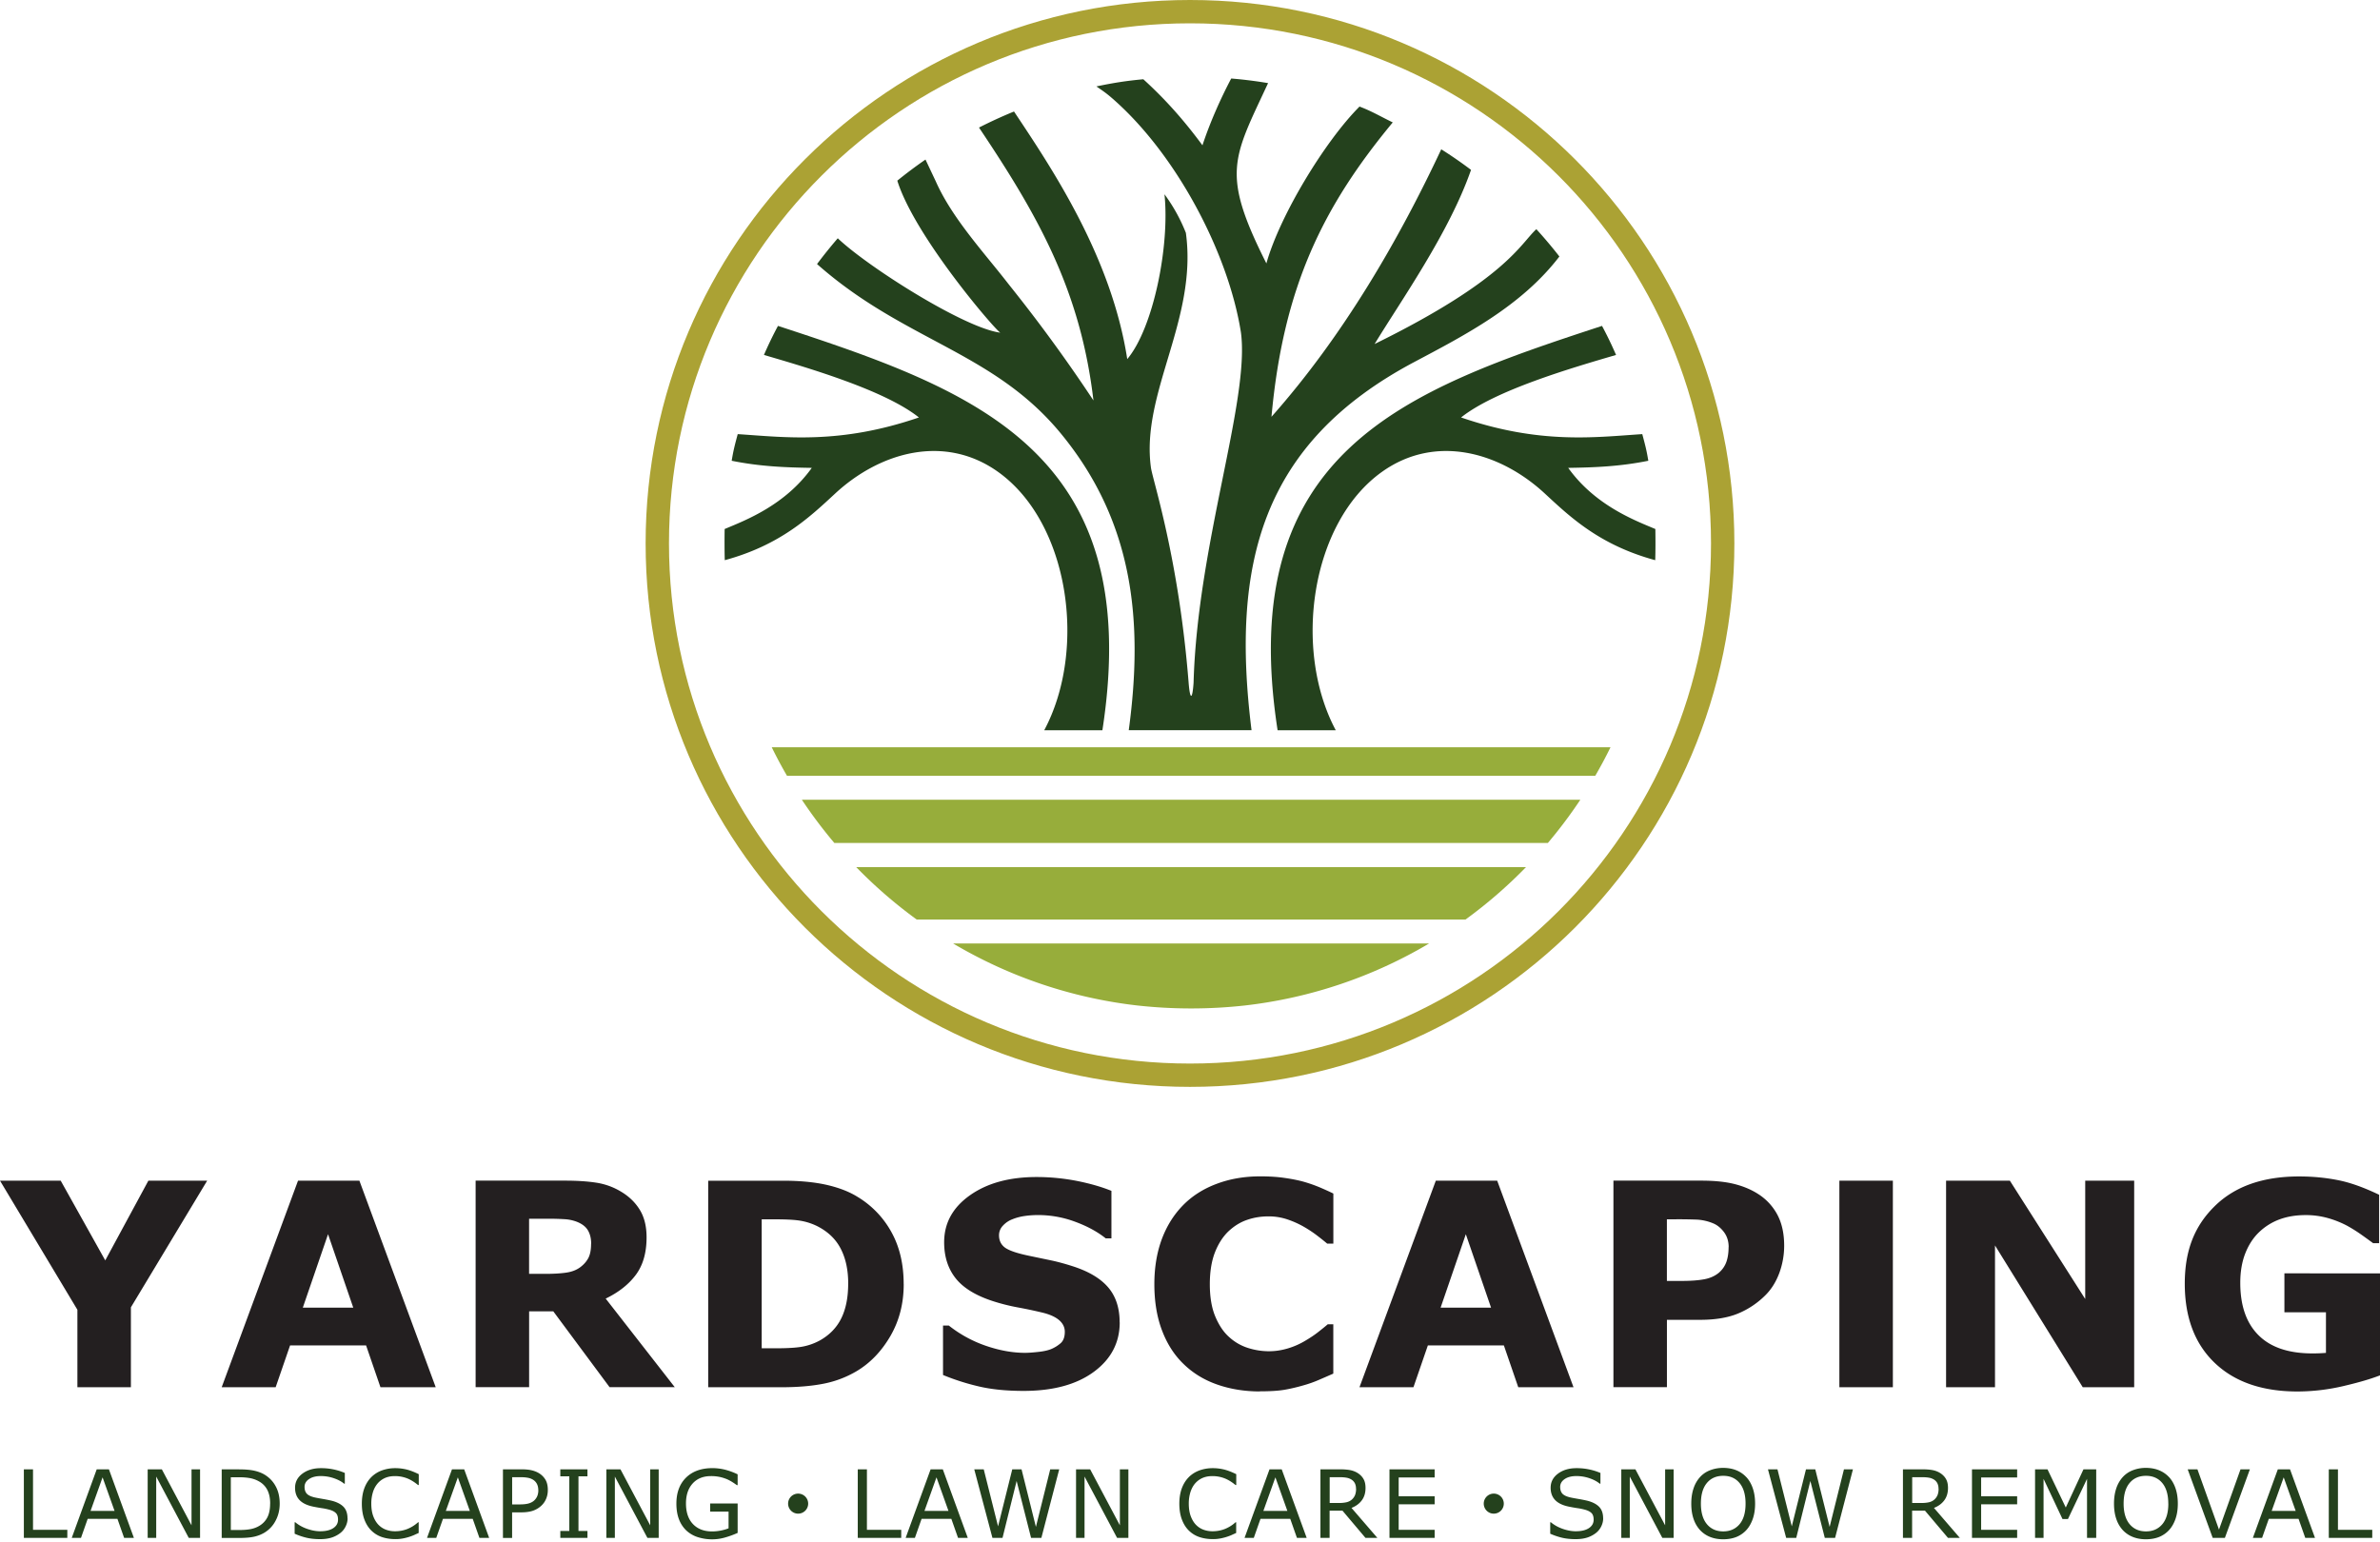
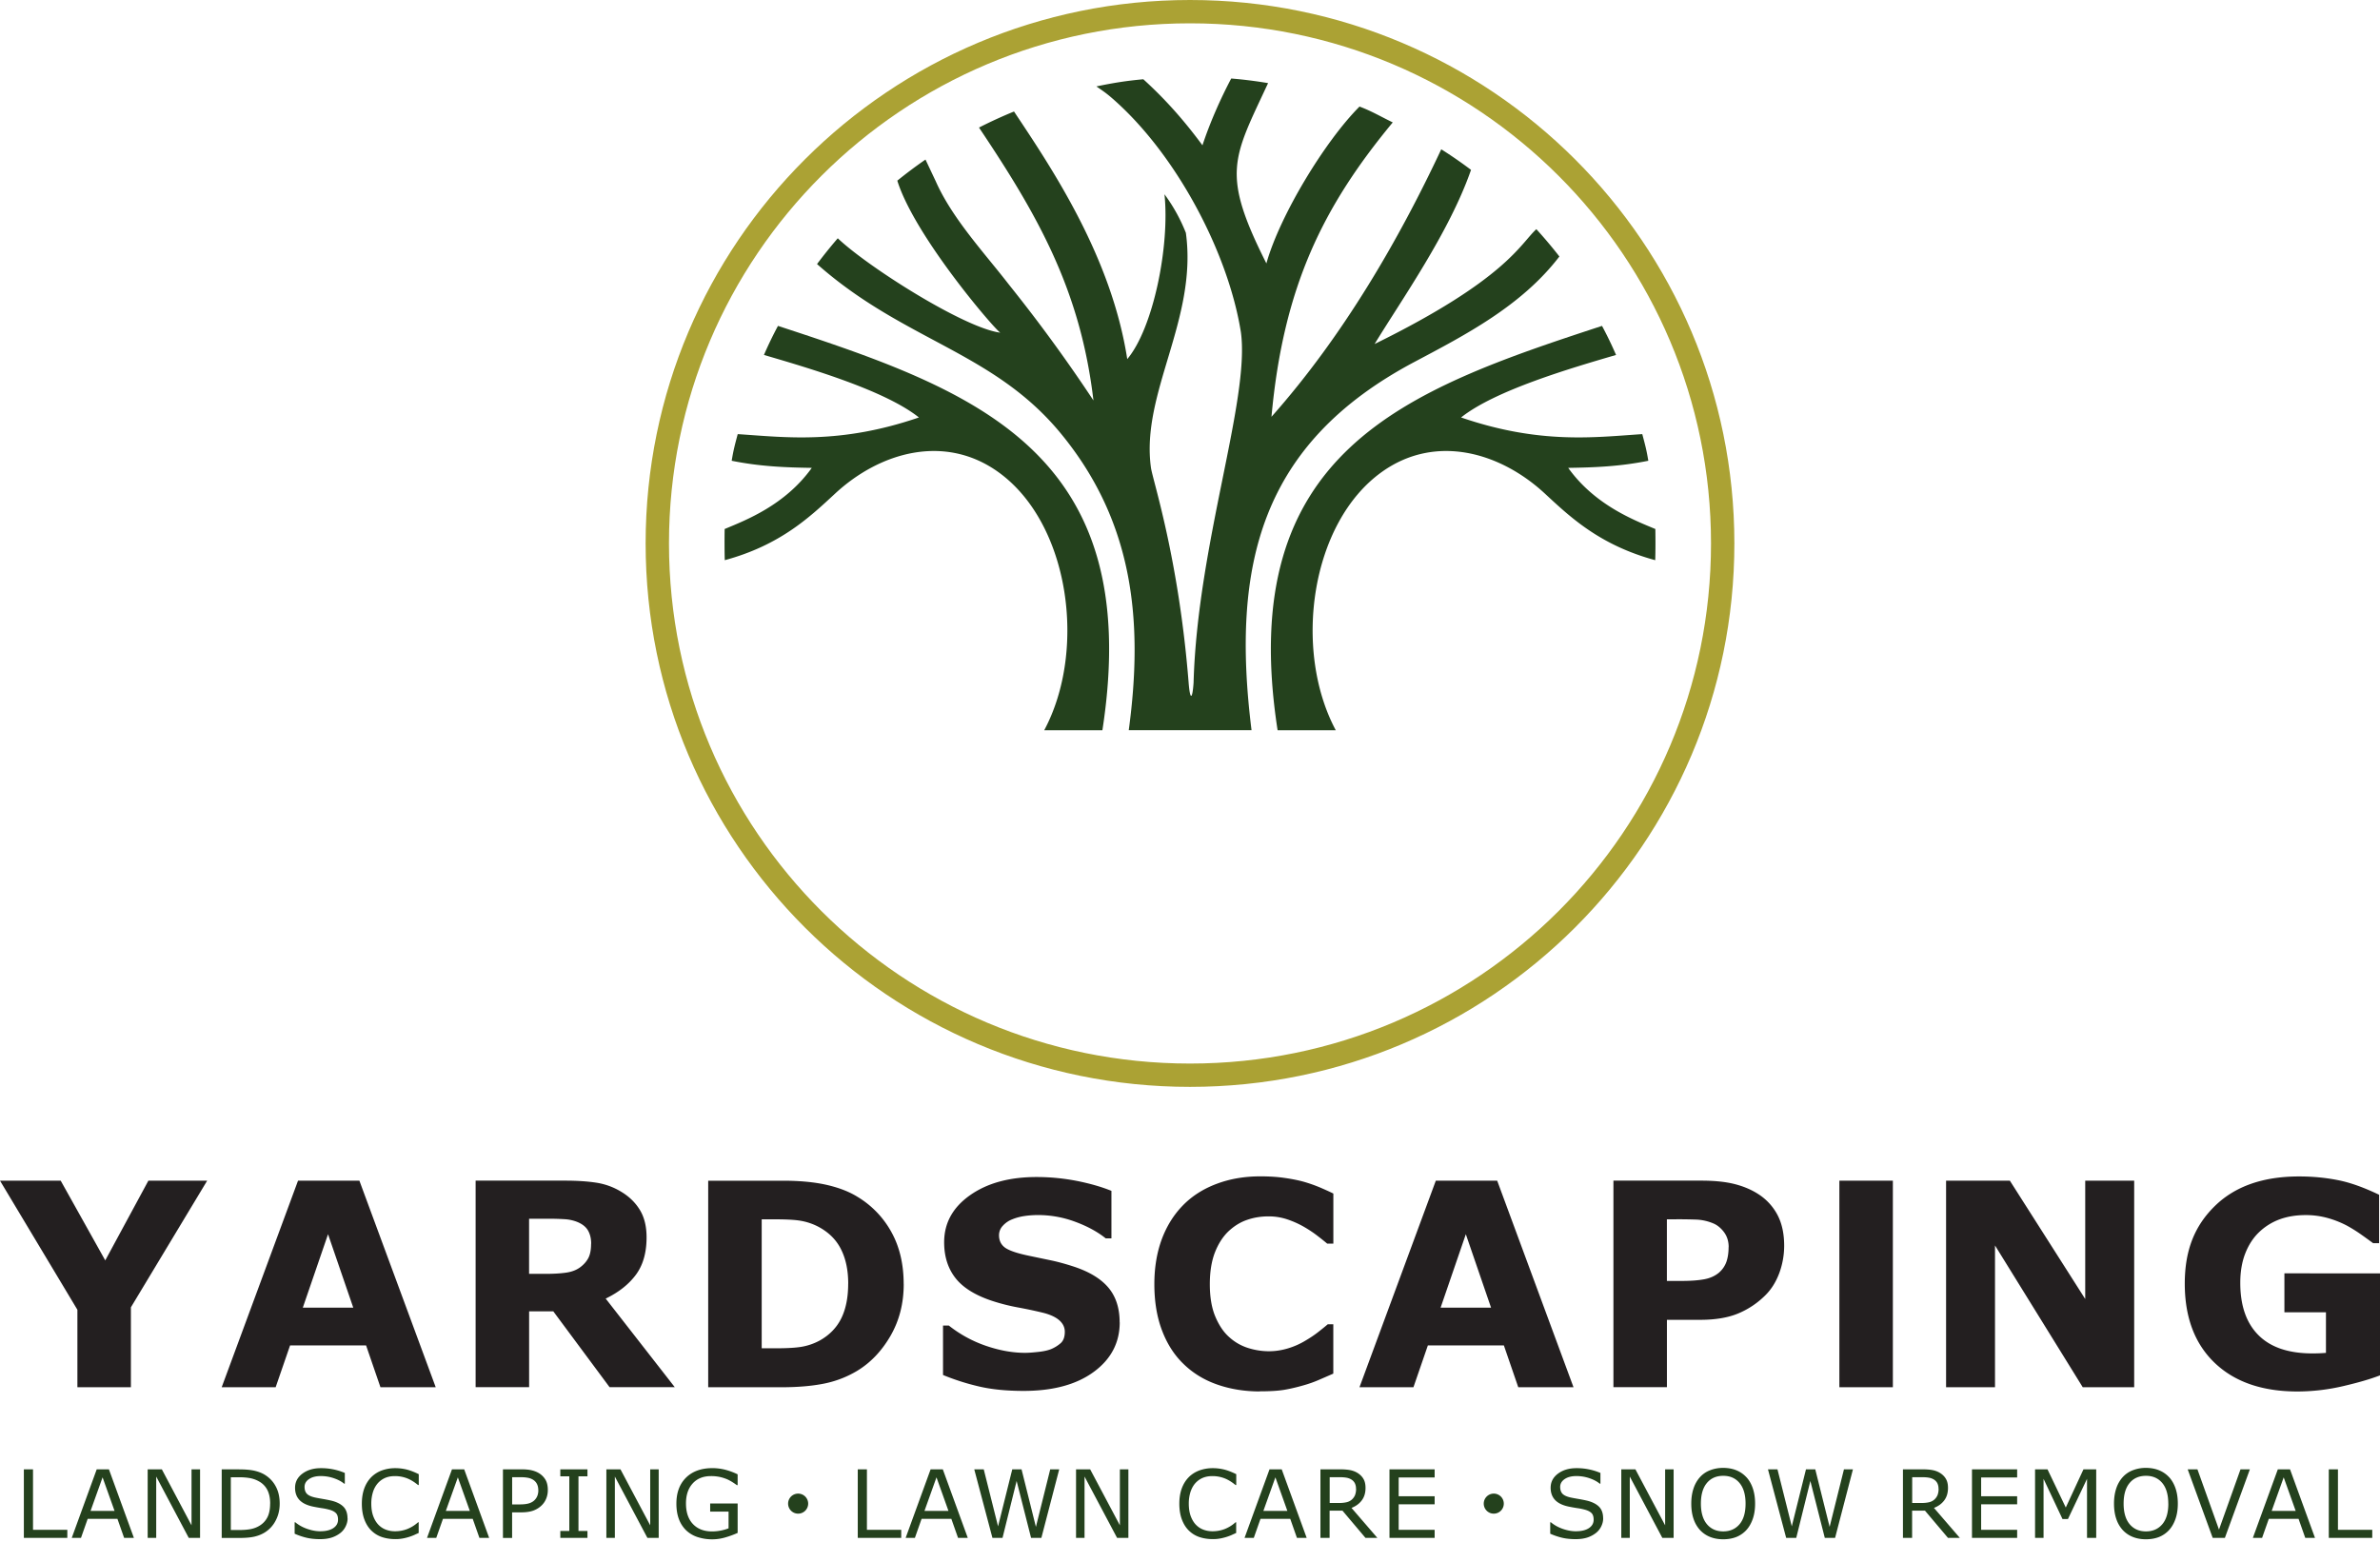
<svg xmlns="http://www.w3.org/2000/svg" width="250" height="162" fill="none">
  <g clip-path="url(#a)" fill-rule="evenodd" clip-rule="evenodd">
    <path d="M133.204 8.729c-3.708 7.964-4.959 9.449-.179 18.946 1.387-4.99 6.132-12.824 9.783-16.48 1.308.494 2.24 1.062 3.49 1.665-7.299 8.816-11.493 17.239-12.739 30.928 7.588-8.55 13.422-18.698 17.834-28.103a45.579 45.579 0 0 1 3.127 2.161c-2.287 6.59-7.378 13.768-10.128 18.296 13.833-6.803 15.315-10.545 16.99-12.065a47.53 47.53 0 0 1 2.419 2.869c-3.98 5.205-9.919 8.261-15.242 11.086-16.146 8.572-19.256 21.318-17.095 38.684h-12.897c1.539-11.401.538-21.829-7.107-31.142-7.111-8.664-16.444-9.699-25.637-17.833a51.76 51.76 0 0 1 2.178-2.708c3.145 2.996 13.308 9.445 17.078 9.917-.459-.184-8.996-10.096-10.824-15.969a47.543 47.543 0 0 1 2.96-2.218L98.3 19.06c1.697 3.838 5.056 7.467 7.501 10.61.805 1.035 4.566 5.612 9.057 12.401-1.36-11.58-5.821-19.417-12.022-28.67a48.156 48.156 0 0 1 3.678-1.686c4.084 6.122 10.238 15.323 11.895 26.012 2.734-3.244 4.479-11.873 3.91-17.318a17.825 17.825 0 0 1 2.248 4.057c1.246 9.108-4.754 16.828-3.669 24.662.183 1.319 2.917 9.493 3.958 22.597.148 1.847.393 1.83.52 0 .402-14.55 5.935-29.701 4.973-36.806-1.321-8.366-6.832-18.824-13.602-24.662-.647-.559-1.115-.851-1.578-1.179 1.771-.367 3.092-.585 4.928-.751 2.358 2.14 4.313 4.367 6.211 6.938.782-2.366 1.876-4.846 3.022-7.017a45.12 45.12 0 0 1 3.874.485V8.73Z" fill="#24411D" />
    <path d="M109.689 76.716c4.513-8.45 2.646-21.768-4.828-27.125-5.616-4.026-12.408-2.118-17.135 2.261-2.655 2.459-5.742 5.41-11.594 7-.03-.93-.03-2.222-.013-3.275 2.239-.934 6.354-2.515 9.153-6.423-2.834-.044-5.449-.149-8.414-.747.192-1.166.332-1.663.634-2.799 5.007.328 10.737 1.092 19.033-1.75-3.551-2.834-11.45-5.157-16.278-6.568a40.03 40.03 0 0 1 1.474-3.052c20.551 6.729 38.617 13.126 34.077 42.482h-6.109v-.004ZM140.311 76.716c-4.513-8.45-2.646-21.768 4.828-27.125 5.616-4.026 12.408-2.118 17.135 2.261 2.655 2.459 5.743 5.41 11.594 7 .031-.93.031-2.222.013-3.275-2.239-.934-6.354-2.515-9.153-6.423 2.834-.044 5.449-.149 8.414-.747-.192-1.166-.332-1.663-.634-2.799-5.007.328-10.741 1.092-19.033-1.75 3.551-2.834 11.45-5.157 16.278-6.568a40.07 40.07 0 0 0-1.474-3.052c-20.55 6.729-38.617 13.126-34.077 42.482h6.109v-.004Z" fill="#24411D" />
-     <path d="M81.065 78.506h88.106a47.404 47.404 0 0 1-1.601 2.995H82.666a47.973 47.973 0 0 1-1.601-2.995ZM84.231 84.02h81.77a49.558 49.558 0 0 1-3.412 4.542H87.643a49.46 49.46 0 0 1-3.412-4.541ZM89.947 91.103h70.342a49.16 49.16 0 0 1-6.35 5.502H96.293a49.437 49.437 0 0 1-6.35-5.502h.004ZM100.12 99.12h49.996a48.796 48.796 0 0 1-19.321 6.511 51.487 51.487 0 0 1-11.354 0 48.755 48.755 0 0 1-19.321-6.51Z" fill="#97AD3B" />
    <path d="M125 0c15.788 0 30.084 6.393 40.432 16.724 10.347 10.331 16.75 24.605 16.75 40.368 0 15.764-6.403 30.038-16.75 40.369-10.348 10.331-24.644 16.724-40.432 16.724-15.788 0-30.085-6.389-40.432-16.724-10.347-10.331-16.75-24.605-16.75-40.369 0-15.763 6.398-30.037 16.75-40.368C94.915 6.393 109.208 0 125 0Zm38.7 18.453C153.799 8.567 140.114 2.45 125 2.45c-15.115 0-28.799 6.117-38.7 16.003-9.906 9.89-16.029 23.549-16.029 38.64 0 15.09 6.127 28.753 16.029 38.639 9.906 9.89 23.585 16.003 38.7 16.003 15.114 0 28.799-6.117 38.7-16.003 9.901-9.886 16.028-23.549 16.028-38.64 0-15.09-6.127-28.753-16.028-38.64Z" fill="#ABA234" />
    <path d="m21.762 124.04-8.012 13.305v8.392H8.13v-8.135L0 124.04h6.376l4.68 8.375 4.53-8.375h6.176ZM45.763 145.737h-5.8l-1.508-4.388h-7.986l-1.513 4.388h-5.668l8.017-21.697h6.446l8.016 21.697h-.004Zm-8.655-8.357-2.65-7.716-2.65 7.716h5.3ZM62.098 130.664c0-.537-.11-1-.328-1.384-.224-.389-.604-.69-1.142-.908a4.21 4.21 0 0 0-1.307-.284 25.56 25.56 0 0 0-1.745-.048h-2v5.79h1.698c.883 0 1.618-.044 2.213-.131.599-.088 1.097-.284 1.5-.594.385-.297.66-.629.84-.991.174-.363.262-.847.262-1.454l.009.004Zm8.786 15.069H64.03l-5.913-7.969H55.58v7.969h-5.62v-21.697h9.39c1.286 0 2.388.074 3.306.218a7.083 7.083 0 0 1 2.594.948c.818.489 1.47 1.113 1.946 1.886.481.773.721 1.742.721 2.904 0 1.602-.367 2.903-1.11 3.916-.744 1.009-1.802 1.852-3.184 2.52l7.255 9.305h.005ZM94.928 134.908c0 2.026-.463 3.83-1.386 5.432-.927 1.598-2.09 2.821-3.503 3.677a10.893 10.893 0 0 1-3.494 1.345c-1.264.253-2.76.38-4.492.38h-7.662v-21.698h7.88c1.768 0 3.299.149 4.584.441 1.286.297 2.366.716 3.236 1.262a9.841 9.841 0 0 1 3.543 3.69c.862 1.55 1.29 3.38 1.29 5.471h.004Zm-5.83-.048c0-1.423-.257-2.642-.778-3.655-.516-1.013-1.333-1.803-2.462-2.379a6.285 6.285 0 0 0-1.75-.572c-.59-.105-1.49-.153-2.689-.153h-1.408v13.549h1.408c1.325 0 2.296-.061 2.913-.183a6.198 6.198 0 0 0 1.82-.66c1.01-.576 1.757-1.358 2.23-2.331.472-.97.712-2.179.712-3.611l.005-.005ZM117.618 138.917c0 2.135-.906 3.869-2.72 5.205-1.815 1.336-4.273 2.004-7.383 2.004-1.797 0-3.367-.157-4.701-.472a24.292 24.292 0 0 1-3.757-1.2v-5.192h.612a13.095 13.095 0 0 0 3.88 2.122c1.434.493 2.807.742 4.128.742.346 0 .787-.03 1.347-.092.551-.056 1.002-.152 1.356-.288a3.628 3.628 0 0 0 1.058-.655c.276-.262.411-.655.411-1.17 0-.476-.197-.886-.603-1.236-.403-.34-.997-.607-1.771-.79-.818-.196-1.68-.38-2.59-.546a20.974 20.974 0 0 1-2.562-.646c-1.828-.59-3.14-1.397-3.941-2.41-.8-1.013-1.207-2.271-1.207-3.782 0-2.017.906-3.663 2.72-4.943 1.815-1.279 4.146-1.912 6.993-1.912 1.431 0 2.839.139 4.234.41 1.399.28 2.606.629 3.625 1.044v4.991h-.599c-.87-.699-1.946-1.28-3.214-1.747a11.178 11.178 0 0 0-3.884-.703c-.468 0-.931.031-1.39.096-.464.066-.91.179-1.334.354a2.552 2.552 0 0 0-.976.664 1.434 1.434 0 0 0-.411 1.008c0 .572.219 1.009.656 1.319.438.301 1.26.581 2.476.834l2.3.48c.73.153 1.518.367 2.366.642 1.666.542 2.891 1.284 3.682 2.218.792.935 1.19 2.153 1.19 3.651h.009ZM132.36 146.183c-1.618 0-3.109-.241-4.478-.717-1.369-.475-2.545-1.187-3.525-2.135-.988-.939-1.749-2.118-2.287-3.532-.543-1.415-.814-3.044-.814-4.895 0-1.721.258-3.284.77-4.685.52-1.402 1.268-2.607 2.252-3.607.949-.965 2.117-1.712 3.512-2.236 1.4-.528 2.926-.79 4.583-.79.91 0 1.737.048 2.476.153.73.1 1.417.231 2.038.397a15.55 15.55 0 0 1 1.775.62c.534.231.998.437 1.396.638v5.261h-.643a26.278 26.278 0 0 0-1.032-.825c-.412-.319-.88-.633-1.409-.939a9.7 9.7 0 0 0-1.74-.781 6.105 6.105 0 0 0-1.999-.319c-.792 0-1.539.122-2.252.371-.713.244-1.369.655-1.973 1.227-.573.559-1.041 1.288-1.395 2.196-.354.917-.533 2.026-.533 3.323 0 1.363.192 2.498.577 3.41.385.913.866 1.634 1.456 2.153a5.285 5.285 0 0 0 1.981 1.144 7.297 7.297 0 0 0 2.161.345c.704 0 1.36-.1 2.029-.301a7.925 7.925 0 0 0 1.85-.821c.472-.279.919-.572 1.325-.891.407-.319.748-.594 1.01-.821h.582v5.183c-.542.241-1.067.468-1.566.682-.494.213-1.019.397-1.565.55-.709.205-1.373.358-1.999.467-.621.105-1.478.162-2.571.162l.008.013ZM165.279 145.737h-5.799l-1.509-4.388h-7.986l-1.513 4.388h-5.668l8.017-21.697h6.446l8.016 21.697h-.004Zm-8.655-8.357-2.65-7.716-2.65 7.716h5.3ZM187.413 130.882a8.32 8.32 0 0 1-.508 2.852c-.345.925-.826 1.707-1.46 2.336a8.851 8.851 0 0 1-2.895 1.934c-1.063.437-2.388.655-3.971.655h-3.482v7.074h-5.619v-21.697h9.223c1.386 0 2.545.118 3.499.358.944.24 1.788.594 2.514 1.069a5.827 5.827 0 0 1 2.008 2.197c.463.895.691 1.965.691 3.218v.004Zm-5.83.136c0-.612-.166-1.136-.494-1.577-.328-.436-.709-.746-1.142-.921a5.155 5.155 0 0 0-1.692-.389 50.37 50.37 0 0 0-2.204-.034h-.958v6.475h1.592c.949 0 1.723-.061 2.335-.175.613-.113 1.129-.349 1.544-.694.354-.31.612-.681.77-1.109.157-.432.24-.961.24-1.576h.009ZM198.831 145.737h-5.62V124.04h5.62v21.697ZM224.179 145.737h-5.405l-9.215-14.894v14.894h-5.139V124.04h6.7l7.916 12.432V124.04h5.143v21.697ZM250 144.493c-.971.38-2.261.755-3.87 1.131a21.314 21.314 0 0 1-4.802.563c-3.7 0-6.6-1.004-8.695-3.009-2.095-2.008-3.14-4.785-3.14-8.322 0-3.537 1.054-6.096 3.166-8.161 2.113-2.066 5.056-3.1 8.839-3.1 1.43 0 2.79.131 4.085.388 1.294.253 2.733.773 4.325 1.537v5.087h-.63a72.721 72.721 0 0 0-1.194-.864 15.595 15.595 0 0 0-1.517-.957 10.16 10.16 0 0 0-1.977-.799 8.489 8.489 0 0 0-2.401-.332c-.997 0-1.894.145-2.703.437a6.21 6.21 0 0 0-2.173 1.345c-.612.581-1.102 1.323-1.457 2.223-.354.895-.533 1.934-.533 3.109 0 2.401.638 4.235 1.92 5.51 1.277 1.275 3.162 1.908 5.659 1.908a16.18 16.18 0 0 0 1.421-.056v-4.267h-4.364v-4.087H250v10.725-.009Z" fill="#231F20" />
    <path d="M7.072 161.57H2.506v-7.205h.962v6.354h3.604v.851ZM14.065 161.57H13.04l-.704-2H9.21l-.704 2h-.97l2.623-7.205h1.282l2.624 7.205Zm-2.03-2.834-1.26-3.528-1.263 3.528h2.528-.005ZM21.014 161.57h-1.185l-3.42-6.445v6.445h-.897v-7.205H17l3.118 5.882v-5.882h.897v7.205ZM29.38 157.977c0 .655-.144 1.248-.428 1.781a3.162 3.162 0 0 1-1.142 1.24c-.328.201-.695.35-1.102.441-.407.092-.94.136-1.6.136h-1.82v-7.205h1.802c.704 0 1.264.052 1.68.153.415.1.765.24 1.053.419.49.306.875.712 1.146 1.223.276.51.411 1.113.411 1.812Zm-1.001-.013c0-.564-.097-1.035-.293-1.424a2.131 2.131 0 0 0-.884-.908 3.035 3.035 0 0 0-.905-.336 6.115 6.115 0 0 0-1.15-.096h-.901v5.541h.9c.464 0 .867-.035 1.208-.101.345-.07.66-.192.945-.375a2.2 2.2 0 0 0 .809-.9c.179-.375.266-.838.266-1.397l.005-.004ZM36.513 159.514c0 .279-.066.554-.197.829a1.95 1.95 0 0 1-.55.699 3 3 0 0 1-.906.485c-.341.113-.757.174-1.242.174-.52 0-.988-.048-1.404-.144a7.168 7.168 0 0 1-1.264-.428v-1.2h.07c.363.301.783.532 1.264.698.477.162.923.245 1.343.245.59 0 1.054-.109 1.386-.332.332-.223.494-.515.494-.887 0-.318-.078-.554-.236-.703-.157-.152-.394-.27-.713-.353a6.283 6.283 0 0 0-.787-.157 18.182 18.182 0 0 1-.897-.162c-.638-.135-1.11-.367-1.42-.694-.307-.328-.46-.751-.46-1.28 0-.602.254-1.096.765-1.48.512-.384 1.16-.581 1.942-.581a6.314 6.314 0 0 1 2.52.502v1.131h-.07c-.276-.231-.635-.423-1.081-.576a4.208 4.208 0 0 0-1.373-.227c-.516 0-.928.105-1.238.319-.315.214-.468.484-.468.821 0 .297.079.537.232.707.157.17.428.301.818.393.205.048.498.1.879.166.38.065.704.131.97.196.538.144.937.358 1.208.642.27.288.406.69.406 1.205l.01-.008ZM43.988 161.046c-.175.079-.337.149-.481.219a5.444 5.444 0 0 1-1.207.366 4.088 4.088 0 0 1-.761.066c-.525 0-.998-.074-1.426-.218a2.901 2.901 0 0 1-1.115-.69c-.31-.306-.551-.695-.726-1.166-.175-.472-.263-1.022-.263-1.646 0-.594.083-1.123.25-1.59.17-.467.41-.86.725-1.183a3.05 3.05 0 0 1 1.111-.716 4.115 4.115 0 0 1 1.448-.245c.385 0 .774.048 1.159.14.385.096.813.258 1.286.493v1.14h-.075c-.398-.327-.791-.568-1.18-.716a3.508 3.508 0 0 0-1.256-.223c-.367 0-.69.057-.984.175a2.207 2.207 0 0 0-.782.546 2.54 2.54 0 0 0-.52.912 4.018 4.018 0 0 0-.189 1.275c0 .485.07.939.206 1.302.135.362.315.659.529.886.227.236.49.415.791.528.302.114.621.171.958.171.464 0 .892-.079 1.295-.236a3.719 3.719 0 0 0 1.132-.707h.066v1.122l.009-.005ZM51.383 161.57H50.36l-.704-2h-3.127l-.705 2h-.97l2.623-7.205h1.282l2.624 7.205Zm-2.03-2.834-1.259-3.528-1.264 3.528h2.528-.004ZM57.545 156.544c0 .319-.057.616-.166.887-.11.271-.267.511-.468.707-.25.249-.542.432-.88.559-.336.122-.764.188-1.28.188h-.958v2.685h-.962v-7.205h1.954c.433 0 .8.035 1.098.11.302.074.569.187.8.34.276.184.486.415.639.686.149.275.223.62.223 1.039v.004Zm-1.001.022c0-.244-.044-.463-.132-.642a1.108 1.108 0 0 0-.393-.449 1.56 1.56 0 0 0-.53-.214 3.516 3.516 0 0 0-.747-.066h-.945v2.856h.805c.385 0 .7-.035.94-.105.24-.07.437-.179.59-.327a1.32 1.32 0 0 0 .32-.485c.061-.166.096-.358.096-.568h-.004ZM61.708 161.57h-2.851v-.733h.945v-5.738h-.945v-.734h2.851v.734h-.944v5.738h.944v.733ZM69.191 161.57h-1.185l-3.42-6.445v6.445h-.892v-7.205h1.482l3.123 5.882v-5.882h.892v7.205ZM77.479 161.046a9.629 9.629 0 0 1-1.29.472 4.872 4.872 0 0 1-1.356.201 4.93 4.93 0 0 1-1.544-.232 3.18 3.18 0 0 1-1.198-.698 3.15 3.15 0 0 1-.77-1.175c-.18-.467-.271-1.017-.271-1.646 0-1.153.337-2.061 1.01-2.729.674-.664 1.6-1 2.777-1 .411 0 .831.048 1.26.148a7.03 7.03 0 0 1 1.386.503v1.135h-.087a6.826 6.826 0 0 0-.433-.297 4.607 4.607 0 0 0-.565-.31 4.501 4.501 0 0 0-.76-.245 4.327 4.327 0 0 0-.963-.096c-.809 0-1.447.258-1.915.773-.468.515-.704 1.214-.704 2.096 0 .93.245 1.655.734 2.17.49.515 1.16.773 2.003.773.31 0 .617-.03.928-.092.306-.061.577-.139.809-.235v-1.756h-1.933v-.851h2.886v3.091h-.004ZM94.666 161.57h-4.565v-7.205h.962v6.354h3.603v.851ZM101.659 161.57h-1.023l-.704-2h-3.127l-.704 2h-.971l2.624-7.205h1.281l2.624 7.205Zm-2.029-2.834-1.26-3.528-1.263 3.528h2.528-.005ZM111.263 154.365l-1.876 7.205h-1.08l-1.518-5.982-1.483 5.982h-1.058l-1.911-7.205h.997l1.504 5.991 1.492-5.991h.975l1.509 6.048 1.504-6.048h.945ZM118.528 161.57h-1.186l-3.42-6.445v6.445h-.892v-7.205h1.483l3.122 5.882v-5.882h.893v7.205ZM129.859 161.046c-.175.079-.337.149-.481.219a5.566 5.566 0 0 1-1.207.366 4.093 4.093 0 0 1-.761.066c-.525 0-.997-.074-1.426-.218a2.899 2.899 0 0 1-1.115-.69c-.311-.306-.551-.695-.726-1.166-.175-.472-.263-1.022-.263-1.646 0-.594.083-1.123.25-1.59.17-.467.411-.86.726-1.183.306-.314.678-.55 1.11-.716a4.103 4.103 0 0 1 1.448-.245c.389 0 .774.048 1.159.14.385.096.813.258 1.286.493v1.14h-.075c-.398-.327-.791-.568-1.18-.716a3.512 3.512 0 0 0-1.256-.223c-.367 0-.691.057-.984.175a2.197 2.197 0 0 0-.782.546c-.223.24-.394.546-.521.912a4.032 4.032 0 0 0-.188 1.275c0 .485.07.939.206 1.302.135.362.315.659.529.886.227.236.49.415.791.528.302.114.621.171.958.171.459 0 .892-.079 1.295-.236a3.711 3.711 0 0 0 1.132-.707h.066v1.122l.009-.005ZM137.258 161.57h-1.023l-.704-2h-3.127l-.704 2h-.971l2.624-7.205h1.281l2.624 7.205Zm-2.029-2.834-1.259-3.528-1.264 3.528h2.528-.005ZM144.68 161.57h-1.246l-2.419-2.864h-1.351v2.864h-.962v-7.205h2.025c.437 0 .8.027 1.093.083.293.057.551.158.787.302.262.166.468.371.612.62.149.249.219.567.219.952 0 .519-.131.956-.394 1.305-.262.35-.625.616-1.08.791l2.716 3.148v.004Zm-2.243-5.174a1.26 1.26 0 0 0-.11-.546.984.984 0 0 0-.358-.402 1.442 1.442 0 0 0-.495-.196 3.414 3.414 0 0 0-.673-.057h-1.128v2.707h.97c.307 0 .569-.026.796-.078.228-.053.42-.153.578-.297.144-.136.253-.293.323-.467a1.81 1.81 0 0 0 .105-.664h-.008ZM150.698 161.57h-4.745v-7.205h4.745v.852h-3.778v1.974h3.778v.851h-3.778v2.677h3.778v.851ZM168.401 159.514c0 .279-.065.554-.196.829a1.956 1.956 0 0 1-.552.699 2.992 2.992 0 0 1-.905.485c-.341.113-.756.174-1.242.174-.52 0-.988-.048-1.404-.144a7.194 7.194 0 0 1-1.264-.428v-1.2h.07c.363.301.783.532 1.264.698.477.162.923.245 1.347.245.591 0 1.054-.109 1.387-.332.332-.223.494-.515.494-.887 0-.318-.079-.554-.236-.703-.158-.152-.394-.27-.713-.353a6.294 6.294 0 0 0-.787-.157 18.05 18.05 0 0 1-.897-.162c-.638-.135-1.111-.367-1.421-.694-.306-.328-.464-.751-.464-1.28 0-.602.254-1.096.765-1.48.512-.384 1.159-.581 1.947-.581a6.32 6.32 0 0 1 2.519.502v1.131h-.07c-.276-.231-.634-.423-1.081-.576a4.206 4.206 0 0 0-1.373-.227c-.516 0-.927.105-1.237.319-.311.214-.468.484-.468.821 0 .297.078.537.231.707.158.17.429.301.818.393.206.048.499.1.879.166.381.065.704.131.971.196.534.144.936.358 1.207.642.271.288.407.69.407 1.205l.004-.008ZM175.801 161.57h-1.185l-3.42-6.445v6.445h-.892v-7.205h1.482l3.123 5.882v-5.882h.892v7.205ZM183.45 155.195c.293.323.516.716.674 1.183.157.468.236.996.236 1.59 0 .594-.079 1.126-.241 1.594-.162.467-.385.86-.669 1.174a2.904 2.904 0 0 1-1.054.734c-.407.161-.87.244-1.386.244-.516 0-.971-.083-1.387-.249a2.903 2.903 0 0 1-1.058-.729 3.277 3.277 0 0 1-.674-1.174c-.157-.463-.236-.996-.236-1.594 0-.598.079-1.114.232-1.581.153-.467.381-.864.678-1.196a2.708 2.708 0 0 1 1.058-.725c.42-.166.884-.253 1.378-.253.494 0 .98.083 1.391.253a2.9 2.9 0 0 1 1.049.725l.009.004Zm-.092 2.773c0-.935-.21-1.655-.63-2.162-.419-.506-.988-.759-1.714-.759s-1.308.253-1.723.759c-.42.507-.625 1.227-.625 2.162 0 .934.214 1.664.638 2.166.424.502.997.751 1.71.751s1.286-.254 1.71-.751c.424-.502.634-1.223.634-2.166ZM194.637 154.365l-1.876 7.205h-1.08l-1.517-5.982-1.483 5.982h-1.058l-1.912-7.205h.998l1.504 5.991 1.491-5.991h.976l1.508 6.048 1.505-6.048h.944ZM205.868 161.57h-1.246l-2.419-2.864h-1.351v2.864h-.962v-7.205h2.02c.437 0 .8.027 1.093.083.294.057.552.158.788.302.262.166.468.371.612.62.149.249.219.567.219.952 0 .519-.132.956-.394 1.305-.262.35-.625.616-1.08.791l2.716 3.148.004.004Zm-2.243-5.174a1.26 1.26 0 0 0-.11-.546.984.984 0 0 0-.358-.402 1.442 1.442 0 0 0-.495-.196 3.414 3.414 0 0 0-.673-.057h-1.128v2.707h.97c.307 0 .569-.026.796-.078.228-.053.42-.153.578-.297.144-.136.253-.293.323-.467a1.81 1.81 0 0 0 .105-.664h-.008ZM211.886 161.57h-4.745v-7.205h4.745v.852h-3.783v1.974h3.783v.851h-3.783v2.677h3.783v.851ZM220.191 161.57h-.966v-6.205l-2.003 4.223h-.573l-1.99-4.223v6.205h-.892v-7.205h1.307l1.92 4.013 1.859-4.013h1.338v7.205ZM227.853 155.195c.293.323.516.716.674 1.183.157.468.236.996.236 1.59 0 .594-.079 1.126-.241 1.594-.161.467-.384.86-.669 1.174a2.904 2.904 0 0 1-1.054.734c-.406.161-.87.244-1.386.244-.516 0-.971-.083-1.386-.249a2.898 2.898 0 0 1-1.059-.729 3.26 3.26 0 0 1-.673-1.174c-.158-.463-.236-.996-.236-1.594 0-.598.078-1.114.231-1.581.153-.467.381-.864.678-1.196a2.749 2.749 0 0 1 1.059-.725 3.726 3.726 0 0 1 1.377-.253c.494 0 .98.083 1.391.253.411.17.761.41 1.05.725l.008.004Zm-.092 2.773c0-.935-.209-1.655-.629-2.162-.42-.506-.993-.759-1.715-.759-.721 0-1.307.253-1.723.759-.42.507-.625 1.227-.625 2.162 0 .934.214 1.664.638 2.166.425.502.997.751 1.715.751.717 0 1.285-.254 1.71-.751.424-.502.634-1.223.634-2.166h-.005ZM236.333 154.365l-2.628 7.205h-1.277l-2.629-7.205h1.024l2.265 6.332 2.261-6.332h.984ZM243.173 161.57h-1.023l-.704-2h-3.127l-.705 2h-.97l2.624-7.205h1.281l2.624 7.205Zm-2.029-2.834-1.26-3.528-1.264 3.528h2.528-.004ZM249.186 161.57h-4.565v-7.205h.962v6.354h3.603v.851ZM83.838 156.916c.581 0 1.054.471 1.054 1.052a1.053 1.053 0 0 1-2.108 0c0-.581.472-1.052 1.054-1.052ZM156.908 156.916a1.053 1.053 0 1 1 .002 2.106 1.053 1.053 0 0 1-.002-2.106Z" fill="#24411D" />
  </g>
  <defs>
    <clipPath id="a">
      <path fill="#fff" d="M0 0h250v161.719H0z" />
    </clipPath>
  </defs>
</svg>